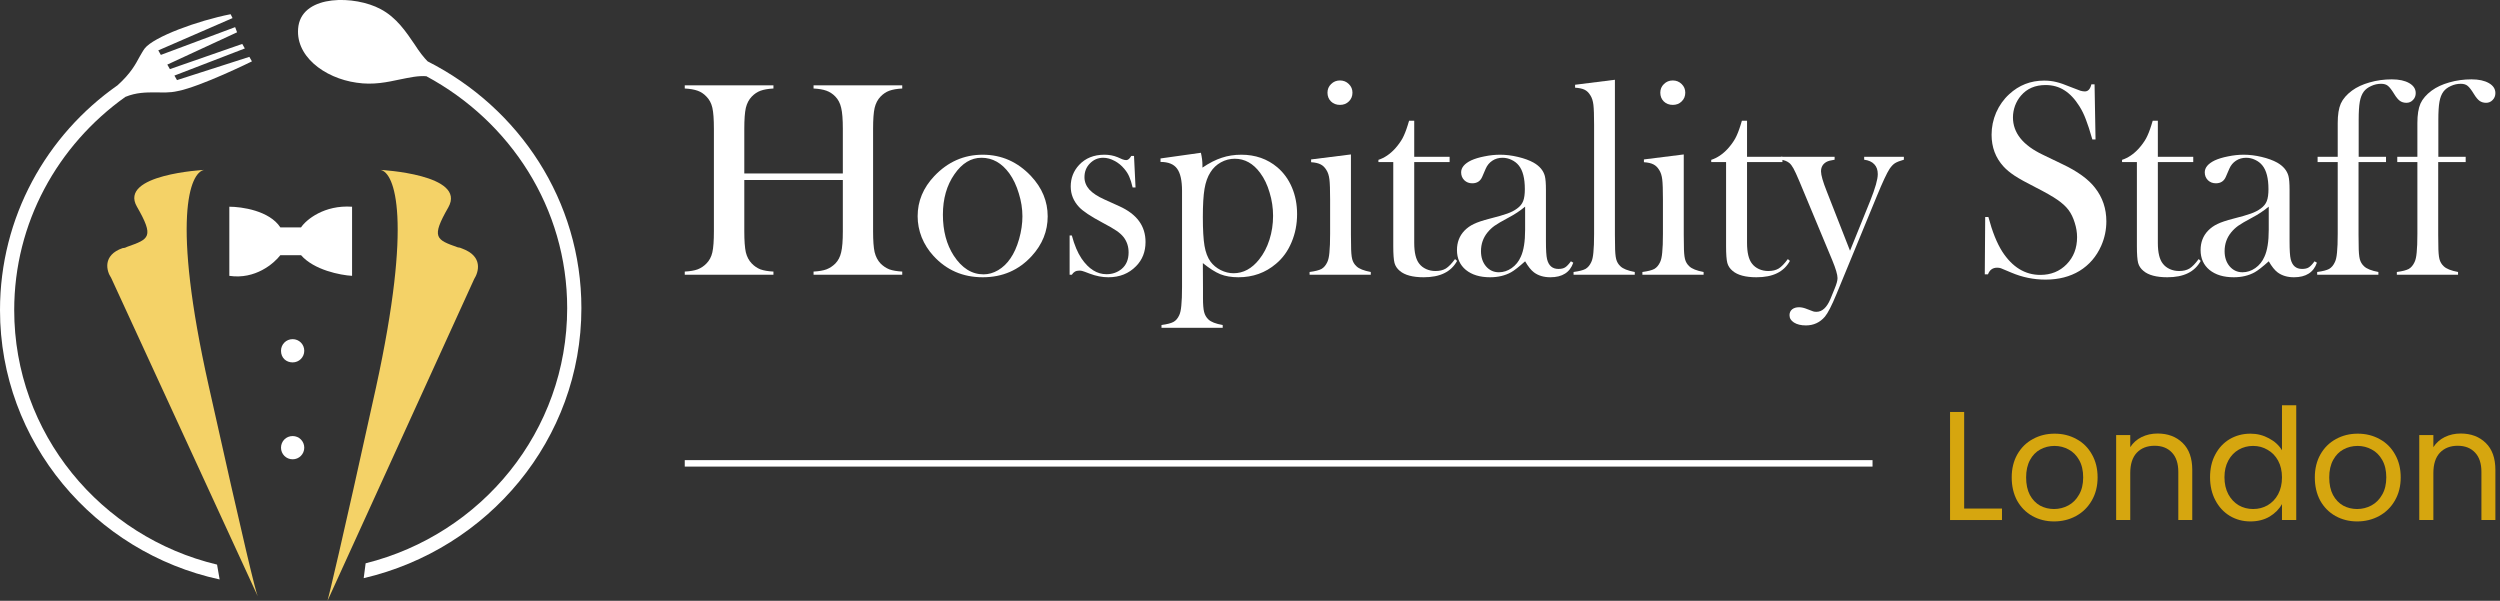
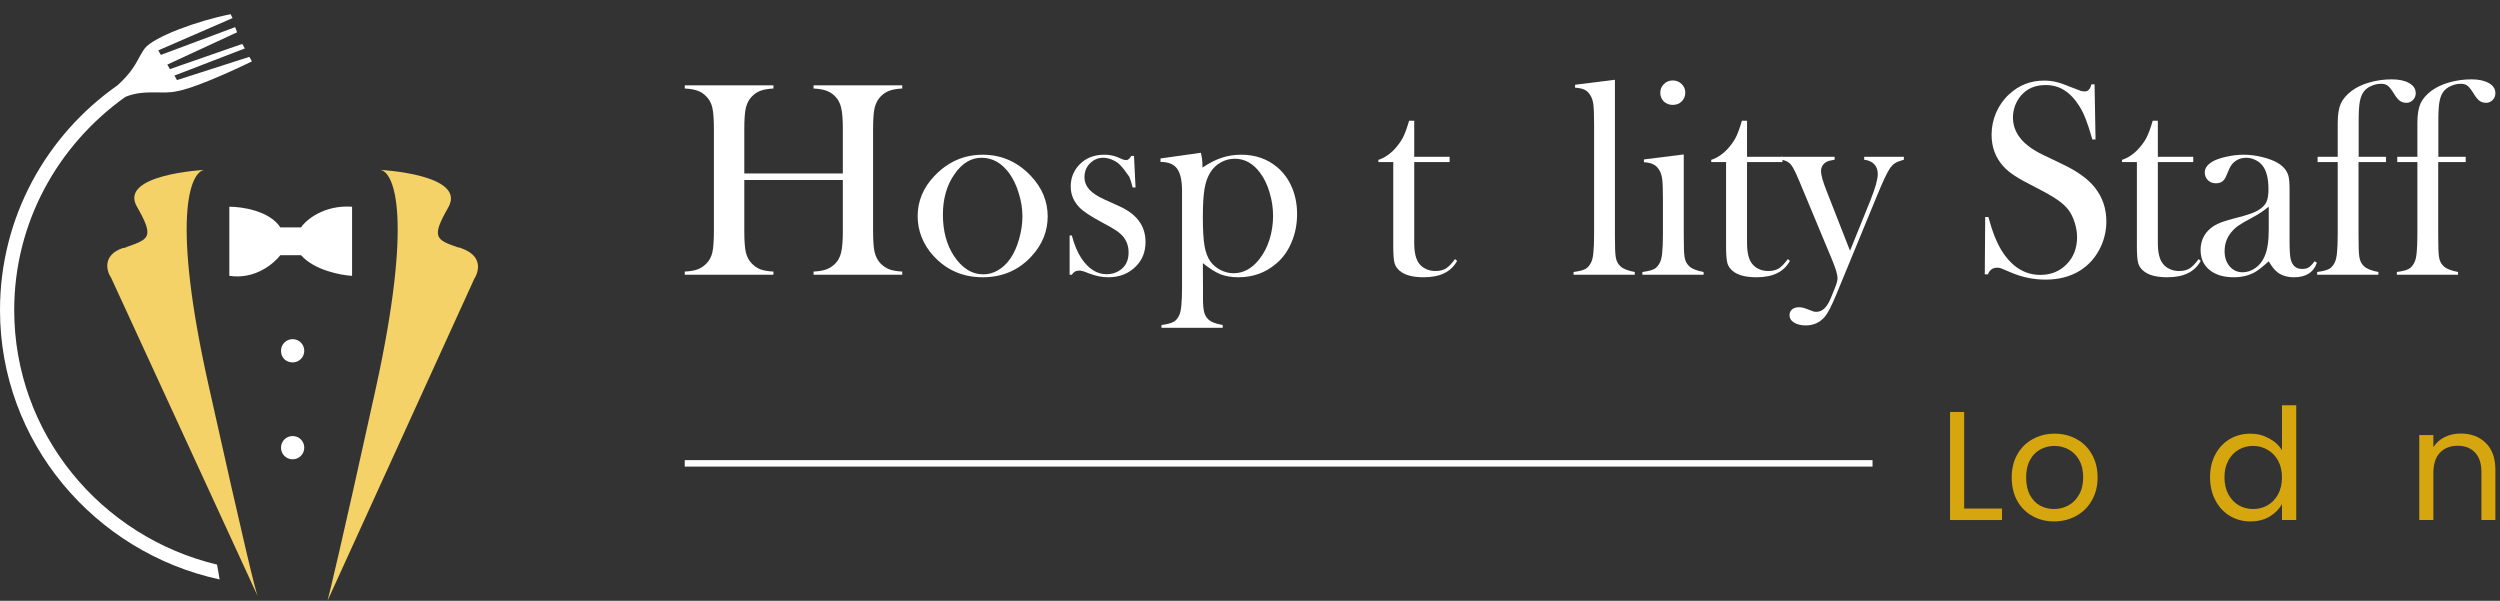
<svg xmlns="http://www.w3.org/2000/svg" width="387" height="93" viewBox="0 0 387 93" fill="none">
  <rect x="0" y="0" width="387" height="93" fill="#333333" stroke="none" />
  <g clip-path="url(#clip0_104_66)">
-     <path d="M58.9 1.4C61.4 2.7 62.9 5 64.2 6.9C64.9 8 65.6 8.9 66.2 9.5C80.4 16.7 90 31.1 90 47.7C90 68 75.6 85 56.3 89.5L56.6 87.2C74.6 82.7 87.8 66.7 87.8 47.7C87.8 32.2 79 18.8 66 11.8C64.7 11.7 63.4 12 61.9 12.3C60 12.7 57.8 13.2 55.2 12.8C50.2 12.1 45.5 8.6 46.2 4C47 -0.9 55 -0.7 58.9 1.4Z" fill="white" />
    <path d="M21.6 8.8C21.9 8.3 22.1 7.9 22.4 7.5C23.8 5.7 30.6 3.2 35.7 2.2L36 2.8L24.5 7.8L24.9 8.5L36.4 4.2L36.7 5L25.9 10L26.3 10.7L37.5 6.8L37.9 7.5L27 11.7L27.4 12.4L38.6 8.8L39 9.5C39 9.5 31.1 13.4 27.5 14.1C26.2 14.4 25.1 14.3 24.1 14.3C22.6 14.3 21.1 14.3 19.4 15C8.9 22.5 2.2 34.5 2.2 48C2.2 67.1 15.6 83.1 33.6 87.4L34 89.7C14.6 85.5 0 68.4 0 48C0 33.6 7.2 20.9 18.2 13.2C20.3 11.3 21 9.9 21.6 8.8Z" fill="white" />
    <path d="M32.3 59.7C26.5 33.8 29.4 26.7 31.6 26.3C31.6 26.3 18.3 27 21.2 32C23.9 36.7 23.1 37 19.7 38.2C19.5 38.3 19.3 38.4 19 38.4C15.8 39.5 16.5 42 17.2 43L39.9 92.3C39.6 91.7 37.8 84.4 32.3 59.7Z" fill="#F4D267" />
    <path d="M35.5 32C37.4 32 41.7 32.6 43.4 35.2H46.6C47.4 34 50.2 31.7 54.5 32V42.7C52.7 42.6 48.6 41.8 46.6 39.5H43.4C42.4 40.8 39.5 43.3 35.5 42.7V32Z" fill="white" />
    <path d="M58.9 26.3C61.1 26.7 63.9 33.9 58.2 60C52.7 85 50.9 92.3 50.7 93L73.4 43.2C74.1 42.1 74.8 39.7 71.6 38.5C71.4 38.4 71.1 38.3 70.9 38.3C67.5 37.1 66.7 36.8 69.4 32.1C72.3 27 58.9 26.3 58.9 26.3Z" fill="#F4D267" />
    <path d="M45.3 56.1C46.3 56.1 47.1 55.3 47.1 54.3C47.1 53.3 46.3 52.5 45.3 52.5C44.3 52.5 43.5 53.3 43.5 54.3C43.5 55.4 44.3 56.1 45.3 56.1Z" fill="white" />
    <path d="M47.1 69.3C47.1 70.3 46.3 71.1 45.3 71.1C44.3 71.1 43.5 70.3 43.5 69.3C43.5 68.3 44.3 67.5 45.3 67.5C46.3 67.5 47.1 68.3 47.1 69.3Z" fill="white" />
  </g>
  <path d="M115.217 26.85H130.471V19.953C130.471 18.478 130.385 17.39 130.213 16.688C130.055 15.986 129.755 15.406 129.311 14.947C128.91 14.532 128.451 14.231 127.936 14.045C127.434 13.859 126.768 13.744 125.938 13.701V13.207H139.666V13.701C138.85 13.744 138.184 13.859 137.668 14.045C137.167 14.231 136.715 14.532 136.314 14.947C135.87 15.406 135.562 15.993 135.391 16.709C135.233 17.411 135.154 18.492 135.154 19.953V35.787C135.154 37.248 135.233 38.33 135.391 39.032C135.562 39.733 135.87 40.321 136.314 40.793C136.715 41.194 137.167 41.495 137.668 41.696C138.184 41.882 138.85 41.996 139.666 42.039V42.533H125.938V42.039C126.768 41.996 127.434 41.882 127.936 41.696C128.451 41.495 128.91 41.194 129.311 40.793C129.755 40.335 130.055 39.755 130.213 39.053C130.385 38.351 130.471 37.263 130.471 35.787V27.86H115.217V35.787C115.217 37.248 115.296 38.337 115.453 39.053C115.625 39.755 115.933 40.335 116.377 40.793C116.764 41.194 117.208 41.495 117.709 41.696C118.225 41.882 118.898 41.996 119.729 42.039V42.533H106V42.039C106.831 41.996 107.497 41.882 107.998 41.696C108.514 41.495 108.965 41.194 109.352 40.793C109.81 40.335 110.118 39.755 110.275 39.053C110.433 38.351 110.512 37.263 110.512 35.787V19.953C110.512 18.478 110.433 17.39 110.275 16.688C110.118 15.986 109.81 15.406 109.352 14.947C108.965 14.532 108.514 14.231 107.998 14.045C107.482 13.859 106.816 13.744 106 13.701V13.207H119.729V13.701C118.912 13.744 118.246 13.859 117.73 14.045C117.229 14.231 116.778 14.532 116.377 14.947C115.933 15.406 115.625 15.993 115.453 16.709C115.296 17.411 115.217 18.492 115.217 19.953V26.85Z" fill="white" />
  <path d="M142.051 33.467C142.051 31.147 142.91 29.077 144.629 27.258C146.72 25.052 149.219 23.95 152.127 23.95C155.035 23.95 157.527 25.052 159.604 27.258C161.322 29.091 162.182 31.168 162.182 33.489C162.182 35.78 161.365 37.821 159.732 39.612C157.727 41.817 155.192 42.92 152.127 42.92C149.062 42.92 146.52 41.817 144.5 39.612C143.712 38.752 143.104 37.793 142.674 36.733C142.258 35.673 142.051 34.584 142.051 33.467ZM145.961 33.231C145.961 35.723 146.52 37.836 147.637 39.569C148.897 41.502 150.437 42.469 152.256 42.469C153.029 42.469 153.781 42.254 154.512 41.825C155.242 41.395 155.872 40.793 156.402 40.02C156.961 39.218 157.412 38.215 157.756 37.012C158.1 35.794 158.271 34.62 158.271 33.489C158.271 32.314 158.085 31.132 157.713 29.944C157.355 28.741 156.868 27.709 156.252 26.85C155.077 25.231 153.638 24.422 151.934 24.422C150.315 24.422 148.919 25.274 147.744 26.979C146.555 28.683 145.961 30.767 145.961 33.231Z" fill="white" />
-   <path d="M165.576 42.533V36.453H165.92C166.321 37.943 166.822 39.132 167.424 40.02C168.527 41.638 169.816 42.447 171.291 42.447C172.193 42.447 172.974 42.175 173.633 41.631C174.349 41.029 174.707 40.177 174.707 39.075C174.707 38.172 174.449 37.384 173.934 36.711C173.647 36.353 173.282 36.024 172.838 35.723C172.408 35.422 171.678 35 170.646 34.455C168.842 33.496 167.639 32.694 167.037 32.049C166.178 31.132 165.748 30.073 165.748 28.869C165.748 27.58 166.178 26.47 167.037 25.539C168.025 24.479 169.336 23.95 170.969 23.95C171.699 23.95 172.38 24.078 173.01 24.336L173.74 24.658C173.969 24.744 174.17 24.787 174.342 24.787C174.614 24.787 174.872 24.573 175.115 24.143H175.545L175.781 29.02H175.33C175.173 28.332 175.001 27.781 174.814 27.366C174.643 26.95 174.392 26.549 174.062 26.162C173.618 25.618 173.103 25.196 172.516 24.895C171.928 24.58 171.348 24.422 170.775 24.422C169.973 24.422 169.286 24.716 168.713 25.303C168.154 25.876 167.875 26.585 167.875 27.43C167.875 28.132 168.126 28.769 168.627 29.342C169.143 29.901 169.93 30.416 170.99 30.889L173.268 31.92C174.628 32.536 175.645 33.302 176.318 34.219C176.992 35.136 177.328 36.217 177.328 37.463C177.328 38.967 176.841 40.213 175.867 41.201C174.75 42.347 173.318 42.92 171.57 42.92C170.625 42.92 169.665 42.734 168.691 42.362C168.061 42.118 167.682 41.982 167.553 41.953C167.424 41.91 167.259 41.889 167.059 41.889C166.557 41.889 166.178 42.104 165.92 42.533H165.576Z" fill="white" />
+   <path d="M165.576 42.533V36.453H165.92C166.321 37.943 166.822 39.132 167.424 40.02C168.527 41.638 169.816 42.447 171.291 42.447C172.193 42.447 172.974 42.175 173.633 41.631C174.349 41.029 174.707 40.177 174.707 39.075C174.707 38.172 174.449 37.384 173.934 36.711C173.647 36.353 173.282 36.024 172.838 35.723C172.408 35.422 171.678 35 170.646 34.455C168.842 33.496 167.639 32.694 167.037 32.049C166.178 31.132 165.748 30.073 165.748 28.869C165.748 27.58 166.178 26.47 167.037 25.539C168.025 24.479 169.336 23.95 170.969 23.95C171.699 23.95 172.38 24.078 173.01 24.336L173.74 24.658C173.969 24.744 174.17 24.787 174.342 24.787C174.614 24.787 174.872 24.573 175.115 24.143H175.545L175.781 29.02H175.33C175.173 28.332 175.001 27.781 174.814 27.366C173.618 25.618 173.103 25.196 172.516 24.895C171.928 24.58 171.348 24.422 170.775 24.422C169.973 24.422 169.286 24.716 168.713 25.303C168.154 25.876 167.875 26.585 167.875 27.43C167.875 28.132 168.126 28.769 168.627 29.342C169.143 29.901 169.93 30.416 170.99 30.889L173.268 31.92C174.628 32.536 175.645 33.302 176.318 34.219C176.992 35.136 177.328 36.217 177.328 37.463C177.328 38.967 176.841 40.213 175.867 41.201C174.75 42.347 173.318 42.92 171.57 42.92C170.625 42.92 169.665 42.734 168.691 42.362C168.061 42.118 167.682 41.982 167.553 41.953C167.424 41.91 167.259 41.889 167.059 41.889C166.557 41.889 166.178 42.104 165.92 42.533H165.576Z" fill="white" />
  <path d="M186.201 40.729L186.223 44.682V46.164C186.223 47.138 186.28 47.847 186.395 48.291C186.509 48.75 186.731 49.136 187.061 49.451C187.462 49.838 188.199 50.125 189.273 50.311V50.74H179.799V50.311C180.658 50.196 181.274 50.039 181.646 49.838C182.019 49.638 182.32 49.287 182.549 48.785C182.706 48.456 182.814 47.955 182.871 47.282C182.943 46.608 182.979 45.649 182.979 44.403V29.557C182.979 27.938 182.721 26.785 182.205 26.098C181.704 25.41 180.852 25.067 179.648 25.067V24.529L185.9 23.649C186.058 24.336 186.137 24.966 186.137 25.539V25.948C187.197 25.231 188.192 24.723 189.123 24.422C190.054 24.107 191.064 23.95 192.152 23.95C194.329 23.95 196.191 24.601 197.738 25.904C198.712 26.735 199.464 27.774 199.994 29.02C200.524 30.266 200.789 31.641 200.789 33.145C200.789 34.706 200.503 36.16 199.93 37.506C199.371 38.852 198.569 39.962 197.523 40.836C195.891 42.225 193.95 42.92 191.701 42.92C190.627 42.92 189.696 42.763 188.908 42.447C188.135 42.132 187.232 41.559 186.201 40.729ZM186.201 33.596C186.201 35.572 186.287 37.062 186.459 38.065C186.631 39.067 186.939 39.877 187.383 40.492C187.784 41.037 188.307 41.474 188.951 41.803C189.61 42.132 190.276 42.297 190.949 42.297C192.467 42.297 193.792 41.581 194.924 40.149C195.611 39.289 196.141 38.272 196.514 37.098C196.886 35.923 197.072 34.699 197.072 33.424C197.072 32.192 196.893 30.989 196.535 29.815C196.191 28.626 195.704 27.609 195.074 26.764C194 25.303 192.689 24.573 191.143 24.573C190.383 24.573 189.667 24.759 188.994 25.131C188.321 25.503 187.784 26.012 187.383 26.657C186.939 27.344 186.631 28.203 186.459 29.235C186.287 30.252 186.201 31.705 186.201 33.596Z" fill="white" />
-   <path d="M202.959 24.68L209.125 23.907V36.325L209.146 37.957C209.146 38.931 209.204 39.647 209.318 40.106C209.433 40.55 209.655 40.922 209.984 41.223C210.385 41.61 211.123 41.903 212.197 42.104V42.533H202.723V42.104C203.582 41.989 204.198 41.832 204.57 41.631C204.943 41.416 205.243 41.058 205.473 40.557C205.63 40.227 205.738 39.733 205.795 39.075C205.867 38.401 205.902 37.434 205.902 36.174V30.867C205.902 29.392 205.867 28.361 205.795 27.774C205.723 27.172 205.566 26.685 205.322 26.313C205.079 25.912 204.785 25.625 204.441 25.453C204.098 25.267 203.604 25.153 202.959 25.11V24.68ZM207.428 16.237C206.869 16.237 206.404 16.058 206.031 15.7C205.673 15.341 205.494 14.89 205.494 14.346C205.494 13.816 205.68 13.372 206.053 13.014C206.425 12.642 206.883 12.455 207.428 12.455C207.972 12.455 208.43 12.642 208.803 13.014C209.175 13.372 209.361 13.816 209.361 14.346C209.361 14.89 209.175 15.341 208.803 15.7C208.445 16.058 207.986 16.237 207.428 16.237Z" fill="white" />
  <path d="M218.922 24.272H224.4V25.088H218.922V37.592C218.922 39.096 219.18 40.17 219.695 40.815C219.967 41.173 220.326 41.452 220.77 41.653C221.214 41.853 221.693 41.953 222.209 41.953C222.854 41.953 223.391 41.825 223.82 41.567C224.25 41.294 224.723 40.807 225.238 40.106L225.561 40.385C225.088 41.244 224.422 41.882 223.562 42.297C222.717 42.712 221.658 42.92 220.383 42.92C218.693 42.92 217.461 42.591 216.688 41.932C216.272 41.588 216 41.18 215.871 40.707C215.742 40.22 215.678 39.354 215.678 38.108V25.088H213.379V24.744C214.31 24.444 215.169 23.863 215.957 23.004C216.43 22.474 216.809 21.951 217.096 21.436C217.382 20.906 217.654 20.226 217.912 19.395L218.127 18.686H218.922V24.272Z" fill="white" />
-   <path d="M243.178 40.45L243.543 40.664C243.027 42.168 241.846 42.92 239.998 42.92C238.981 42.92 238.136 42.669 237.463 42.168C237.019 41.839 236.561 41.266 236.088 40.45C235.128 41.309 234.405 41.875 233.918 42.147C232.987 42.662 231.906 42.92 230.674 42.92C229.098 42.92 227.845 42.541 226.914 41.782C225.997 41.022 225.539 39.998 225.539 38.709C225.539 37.52 225.919 36.525 226.678 35.723C227.107 35.279 227.602 34.928 228.16 34.67C228.719 34.398 229.528 34.126 230.588 33.854C231.834 33.539 232.751 33.274 233.338 33.059C233.939 32.844 234.441 32.586 234.842 32.285C235.3 31.956 235.615 31.569 235.787 31.125C235.959 30.681 236.045 30.065 236.045 29.278C236.045 27.602 235.73 26.377 235.1 25.604C234.813 25.246 234.441 24.959 233.982 24.744C233.538 24.529 233.073 24.422 232.586 24.422C231.999 24.422 231.476 24.573 231.018 24.873C230.559 25.174 230.215 25.589 229.986 26.119L229.449 27.366C229.163 28.039 228.647 28.375 227.902 28.375C227.415 28.375 227.007 28.218 226.678 27.903C226.348 27.573 226.184 27.165 226.184 26.678C226.184 25.948 226.699 25.332 227.73 24.83C228.289 24.573 228.977 24.365 229.793 24.207C230.624 24.035 231.433 23.95 232.221 23.95C233.109 23.95 234.033 24.064 234.992 24.293C235.952 24.522 236.754 24.816 237.398 25.174C238.329 25.704 238.91 26.392 239.139 27.237C239.253 27.666 239.311 28.39 239.311 29.407V37.356C239.311 38.702 239.368 39.619 239.482 40.106C239.726 41.123 240.313 41.631 241.244 41.631C241.688 41.631 242.032 41.552 242.275 41.395C242.533 41.237 242.834 40.922 243.178 40.45ZM236.088 31.985C235.314 32.629 234.462 33.195 233.531 33.682C232.486 34.24 231.762 34.663 231.361 34.95C230.96 35.236 230.595 35.58 230.266 35.981C229.592 36.811 229.256 37.778 229.256 38.881C229.256 39.826 229.514 40.607 230.029 41.223C230.559 41.839 231.225 42.147 232.027 42.147C232.729 42.147 233.388 41.932 234.004 41.502C234.634 41.058 235.107 40.471 235.422 39.74C235.866 38.781 236.088 37.392 236.088 35.572V31.985Z" fill="white" />
  <path d="M243.822 13.121L249.988 12.348V36.325L250.01 37.957C250.01 38.931 250.067 39.647 250.182 40.106C250.296 40.55 250.518 40.922 250.848 41.223C251.249 41.61 251.986 41.903 253.061 42.104V42.533H243.586V42.104C244.445 41.989 245.061 41.832 245.434 41.631C245.806 41.416 246.107 41.058 246.336 40.557C246.493 40.227 246.601 39.733 246.658 39.075C246.73 38.401 246.766 37.434 246.766 36.174V19.309C246.766 17.848 246.73 16.817 246.658 16.215C246.587 15.614 246.429 15.127 246.186 14.754C245.942 14.353 245.648 14.067 245.305 13.895C244.961 13.723 244.467 13.616 243.822 13.572V13.121Z" fill="white" />
  <path d="M254.479 24.68L260.645 23.907V36.325L260.666 37.957C260.666 38.931 260.723 39.647 260.838 40.106C260.952 40.55 261.174 40.922 261.504 41.223C261.905 41.61 262.643 41.903 263.717 42.104V42.533H254.242V42.104C255.102 41.989 255.717 41.832 256.09 41.631C256.462 41.416 256.763 41.058 256.992 40.557C257.15 40.227 257.257 39.733 257.314 39.075C257.386 38.401 257.422 37.434 257.422 36.174V30.867C257.422 29.392 257.386 28.361 257.314 27.774C257.243 27.172 257.085 26.685 256.842 26.313C256.598 25.912 256.305 25.625 255.961 25.453C255.617 25.267 255.123 25.153 254.479 25.11V24.68ZM258.947 16.237C258.389 16.237 257.923 16.058 257.551 15.7C257.193 15.341 257.014 14.89 257.014 14.346C257.014 13.816 257.2 13.372 257.572 13.014C257.945 12.642 258.403 12.455 258.947 12.455C259.492 12.455 259.95 12.642 260.322 13.014C260.695 13.372 260.881 13.816 260.881 14.346C260.881 14.89 260.695 15.341 260.322 15.7C259.964 16.058 259.506 16.237 258.947 16.237Z" fill="white" />
  <path d="M270.441 24.272H275.92V25.088H270.441V37.592C270.441 39.096 270.699 40.17 271.215 40.815C271.487 41.173 271.845 41.452 272.289 41.653C272.733 41.853 273.213 41.953 273.729 41.953C274.373 41.953 274.91 41.825 275.34 41.567C275.77 41.294 276.242 40.807 276.758 40.106L277.08 40.385C276.607 41.244 275.941 41.882 275.082 42.297C274.237 42.712 273.177 42.92 271.902 42.92C270.212 42.92 268.98 42.591 268.207 41.932C267.792 41.588 267.52 41.18 267.391 40.707C267.262 40.22 267.197 39.354 267.197 38.108V25.088H264.898V24.744C265.829 24.444 266.689 23.863 267.477 23.004C267.949 22.474 268.329 21.951 268.615 21.436C268.902 20.906 269.174 20.226 269.432 19.395L269.646 18.686H270.441V24.272Z" fill="white" />
  <path d="M275.684 24.272H283.998V24.723C283.411 24.809 282.988 24.923 282.73 25.067C282.172 25.382 281.893 25.869 281.893 26.528C281.893 27.101 282.186 28.125 282.773 29.6L286.383 38.817L289.52 31.061C290.293 29.127 290.68 27.759 290.68 26.957C290.68 26.313 290.501 25.804 290.143 25.432C289.785 25.045 289.262 24.809 288.574 24.723V24.272H294.719V24.723C294.103 24.895 293.645 25.074 293.344 25.26C293.057 25.446 292.778 25.74 292.506 26.141C292.09 26.771 291.432 28.182 290.529 30.373L284.299 45.498C283.554 47.303 282.952 48.477 282.494 49.022C281.721 49.924 280.74 50.375 279.551 50.375C278.792 50.375 278.176 50.225 277.703 49.924C277.245 49.638 277.016 49.258 277.016 48.785C277.016 48.413 277.152 48.112 277.424 47.883C277.696 47.668 278.054 47.561 278.498 47.561C278.87 47.561 279.3 47.661 279.787 47.862C280.26 48.048 280.561 48.162 280.689 48.205C280.833 48.248 280.997 48.27 281.184 48.27C282.072 48.27 282.795 47.604 283.354 46.272L284.02 44.639C284.306 43.951 284.449 43.422 284.449 43.049C284.449 42.519 284.177 41.595 283.633 40.278L278.52 28.01C278.133 27.093 277.832 26.442 277.617 26.055C277.402 25.668 277.188 25.389 276.973 25.217C276.615 24.945 276.185 24.78 275.684 24.723V24.272Z" fill="white" />
  <path d="M307.244 42.469L307.309 33.596H307.803C308.404 35.859 309.12 37.642 309.951 38.946C311.512 41.352 313.475 42.555 315.838 42.555C317.485 42.555 318.846 42.004 319.92 40.901C320.994 39.798 321.531 38.401 321.531 36.711C321.531 35.981 321.41 35.236 321.166 34.477C320.937 33.718 320.622 33.066 320.221 32.522C319.805 31.963 319.218 31.426 318.459 30.91C317.714 30.395 316.568 29.743 315.021 28.955C313.661 28.268 312.615 27.688 311.885 27.215C311.169 26.742 310.589 26.263 310.145 25.776C308.913 24.429 308.297 22.789 308.297 20.856C308.297 19.667 308.533 18.521 309.006 17.418C309.493 16.315 310.166 15.37 311.025 14.582C312.544 13.179 314.341 12.477 316.418 12.477C317.091 12.477 317.714 12.548 318.287 12.692C318.86 12.821 319.626 13.085 320.586 13.487C321.302 13.773 321.789 13.959 322.047 14.045C322.305 14.117 322.534 14.153 322.734 14.153C323.236 14.153 323.572 13.787 323.744 13.057H324.238L324.389 21.586H323.895C323.508 20.226 323.171 19.187 322.885 18.471C322.613 17.741 322.283 17.067 321.896 16.451C321.195 15.334 320.421 14.511 319.576 13.981C318.731 13.436 317.757 13.164 316.654 13.164C315.05 13.164 313.783 13.709 312.852 14.797C312.465 15.241 312.157 15.764 311.928 16.366C311.713 16.967 311.605 17.569 311.605 18.17C311.605 20.562 313.145 22.488 316.225 23.95L319.254 25.41C321.589 26.513 323.271 27.731 324.303 29.063C325.477 30.552 326.064 32.285 326.064 34.262C326.064 35.58 325.799 36.84 325.27 38.043C324.525 39.719 323.408 41.015 321.918 41.932C320.428 42.834 318.674 43.285 316.654 43.285C314.807 43.285 313.031 42.92 311.326 42.19C310.438 41.803 309.908 41.581 309.736 41.524C309.564 41.466 309.371 41.438 309.156 41.438C308.469 41.438 307.996 41.782 307.738 42.469H307.244Z" fill="white" />
  <path d="M334.035 24.272H339.514V25.088H334.035V37.592C334.035 39.096 334.293 40.17 334.809 40.815C335.081 41.173 335.439 41.452 335.883 41.653C336.327 41.853 336.807 41.953 337.322 41.953C337.967 41.953 338.504 41.825 338.934 41.567C339.363 41.294 339.836 40.807 340.352 40.106L340.674 40.385C340.201 41.244 339.535 41.882 338.676 42.297C337.831 42.712 336.771 42.92 335.496 42.92C333.806 42.92 332.574 42.591 331.801 41.932C331.385 41.588 331.113 41.18 330.984 40.707C330.855 40.22 330.791 39.354 330.791 38.108V25.088H328.492V24.744C329.423 24.444 330.283 23.863 331.07 23.004C331.543 22.474 331.923 21.951 332.209 21.436C332.495 20.906 332.768 20.226 333.025 19.395L333.24 18.686H334.035V24.272Z" fill="white" />
  <path d="M358.291 40.45L358.656 40.664C358.141 42.168 356.959 42.92 355.111 42.92C354.094 42.92 353.249 42.669 352.576 42.168C352.132 41.839 351.674 41.266 351.201 40.45C350.242 41.309 349.518 41.875 349.031 42.147C348.1 42.662 347.019 42.92 345.787 42.92C344.212 42.92 342.958 42.541 342.027 41.782C341.111 41.022 340.652 39.998 340.652 38.709C340.652 37.52 341.032 36.525 341.791 35.723C342.221 35.279 342.715 34.928 343.273 34.67C343.832 34.398 344.641 34.126 345.701 33.854C346.947 33.539 347.864 33.274 348.451 33.059C349.053 32.844 349.554 32.586 349.955 32.285C350.413 31.956 350.729 31.569 350.9 31.125C351.072 30.681 351.158 30.065 351.158 29.278C351.158 27.602 350.843 26.377 350.213 25.604C349.926 25.246 349.554 24.959 349.096 24.744C348.652 24.529 348.186 24.422 347.699 24.422C347.112 24.422 346.589 24.573 346.131 24.873C345.673 25.174 345.329 25.589 345.1 26.119L344.562 27.366C344.276 28.039 343.76 28.375 343.016 28.375C342.529 28.375 342.12 28.218 341.791 27.903C341.462 27.573 341.297 27.165 341.297 26.678C341.297 25.948 341.812 25.332 342.844 24.83C343.402 24.573 344.09 24.365 344.906 24.207C345.737 24.035 346.546 23.95 347.334 23.95C348.222 23.95 349.146 24.064 350.105 24.293C351.065 24.522 351.867 24.816 352.512 25.174C353.443 25.704 354.023 26.392 354.252 27.237C354.367 27.666 354.424 28.39 354.424 29.407V37.356C354.424 38.702 354.481 39.619 354.596 40.106C354.839 41.123 355.426 41.631 356.357 41.631C356.801 41.631 357.145 41.552 357.389 41.395C357.646 41.237 357.947 40.922 358.291 40.45ZM351.201 31.985C350.428 32.629 349.576 33.195 348.645 33.682C347.599 34.24 346.876 34.663 346.475 34.95C346.074 35.236 345.708 35.58 345.379 35.981C344.706 36.811 344.369 37.778 344.369 38.881C344.369 39.826 344.627 40.607 345.143 41.223C345.673 41.839 346.339 42.147 347.141 42.147C347.842 42.147 348.501 41.932 349.117 41.502C349.747 41.058 350.22 40.471 350.535 39.74C350.979 38.781 351.201 37.392 351.201 35.572V31.985Z" fill="white" />
  <path d="M365.102 25.088V36.325L365.123 37.957C365.123 38.931 365.18 39.647 365.295 40.106C365.41 40.55 365.632 40.922 365.961 41.223C366.362 41.61 367.1 41.903 368.174 42.104V42.533H358.699V42.104C359.559 41.989 360.174 41.832 360.547 41.631C360.919 41.416 361.22 41.058 361.449 40.557C361.607 40.227 361.714 39.733 361.771 39.075C361.843 38.401 361.879 37.434 361.879 36.174V25.088H358.764V24.272H361.879V19.029C361.879 17.769 362.036 16.774 362.352 16.043C362.681 15.313 363.261 14.64 364.092 14.024C364.837 13.479 365.746 13.057 366.82 12.756C367.909 12.441 369.055 12.283 370.258 12.283C371.375 12.283 372.27 12.477 372.943 12.864C373.617 13.25 373.953 13.766 373.953 14.41C373.953 14.84 373.81 15.198 373.523 15.485C373.251 15.771 372.915 15.914 372.514 15.914C372.127 15.914 371.79 15.814 371.504 15.614C371.217 15.399 370.931 15.055 370.645 14.582C370.243 13.923 369.914 13.494 369.656 13.293C369.398 13.078 369.048 12.971 368.604 12.971C368.059 12.971 367.544 13.085 367.057 13.315C366.57 13.53 366.19 13.816 365.918 14.174C365.617 14.575 365.41 15.105 365.295 15.764C365.18 16.408 365.123 17.347 365.123 18.578V24.272H369.355V25.088H365.102Z" fill="white" />
  <path d="M377.434 25.088V36.325L377.455 37.957C377.455 38.931 377.512 39.647 377.627 40.106C377.742 40.55 377.964 40.922 378.293 41.223C378.694 41.61 379.432 41.903 380.506 42.104V42.533H371.031V42.104C371.891 41.989 372.507 41.832 372.879 41.631C373.251 41.416 373.552 41.058 373.781 40.557C373.939 40.227 374.046 39.733 374.104 39.075C374.175 38.401 374.211 37.434 374.211 36.174V25.088H371.096V24.272H374.211V19.029C374.211 17.769 374.368 16.774 374.684 16.043C375.013 15.313 375.593 14.64 376.424 14.024C377.169 13.479 378.078 13.057 379.152 12.756C380.241 12.441 381.387 12.283 382.59 12.283C383.707 12.283 384.602 12.477 385.275 12.864C385.949 13.25 386.285 13.766 386.285 14.41C386.285 14.84 386.142 15.198 385.855 15.485C385.583 15.771 385.247 15.914 384.846 15.914C384.459 15.914 384.122 15.814 383.836 15.614C383.549 15.399 383.263 15.055 382.977 14.582C382.576 13.923 382.246 13.494 381.988 13.293C381.73 13.078 381.38 12.971 380.936 12.971C380.391 12.971 379.876 13.085 379.389 13.315C378.902 13.53 378.522 13.816 378.25 14.174C377.949 14.575 377.742 15.105 377.627 15.764C377.512 16.408 377.455 17.347 377.455 18.578V24.272H381.688V25.088H377.434Z" fill="white" />
  <path d="M106 71.728L289.868 71.728" stroke="white" />
  <path d="M304.052 78.725H309.908V80.501H301.868V63.773H304.052V78.725Z" fill="#D6A60F" />
  <path d="M317.964 80.716C316.732 80.716 315.612 80.436 314.604 79.876C313.612 79.317 312.828 78.525 312.252 77.501C311.692 76.46 311.412 75.26 311.412 73.9C311.412 72.556 311.7 71.373 312.276 70.349C312.868 69.308 313.668 68.516 314.676 67.972C315.684 67.412 316.812 67.132 318.06 67.132C319.308 67.132 320.436 67.412 321.444 67.972C322.452 68.516 323.244 69.3 323.82 70.325C324.412 71.349 324.708 72.54 324.708 73.9C324.708 75.26 324.404 76.46 323.796 77.501C323.204 78.525 322.396 79.317 321.372 79.876C320.348 80.436 319.212 80.716 317.964 80.716ZM317.964 78.796C318.748 78.796 319.484 78.612 320.172 78.245C320.86 77.876 321.412 77.325 321.828 76.588C322.26 75.853 322.476 74.957 322.476 73.9C322.476 72.844 322.268 71.948 321.852 71.213C321.436 70.477 320.892 69.933 320.22 69.581C319.548 69.213 318.82 69.028 318.036 69.028C317.236 69.028 316.5 69.213 315.828 69.581C315.172 69.933 314.644 70.477 314.244 71.213C313.844 71.948 313.644 72.844 313.644 73.9C313.644 74.972 313.836 75.876 314.22 76.612C314.62 77.349 315.148 77.9 315.804 78.269C316.46 78.621 317.18 78.796 317.964 78.796Z" fill="#D6A60F" />
-   <path d="M333.987 67.109C335.587 67.109 336.883 67.597 337.875 68.573C338.867 69.532 339.363 70.924 339.363 72.749V80.501H337.203V73.061C337.203 71.749 336.875 70.749 336.219 70.061C335.563 69.356 334.667 69.004 333.531 69.004C332.379 69.004 331.459 69.365 330.771 70.085C330.099 70.805 329.763 71.853 329.763 73.228V80.501H327.579V67.349H329.763V69.221C330.195 68.549 330.779 68.028 331.515 67.66C332.267 67.293 333.091 67.109 333.987 67.109Z" fill="#D6A60F" />
  <path d="M342.115 73.876C342.115 72.532 342.387 71.356 342.931 70.349C343.475 69.325 344.219 68.532 345.163 67.972C346.123 67.412 347.195 67.132 348.379 67.132C349.403 67.132 350.355 67.373 351.235 67.853C352.115 68.317 352.787 68.933 353.251 69.701V62.74H355.459V80.501H353.251V78.028C352.819 78.812 352.179 79.46 351.331 79.972C350.483 80.469 349.491 80.716 348.355 80.716C347.187 80.716 346.123 80.428 345.163 79.853C344.219 79.276 343.475 78.469 342.931 77.428C342.387 76.388 342.115 75.204 342.115 73.876ZM353.251 73.9C353.251 72.909 353.051 72.044 352.651 71.308C352.251 70.573 351.707 70.013 351.019 69.629C350.347 69.228 349.603 69.028 348.787 69.028C347.971 69.028 347.227 69.221 346.555 69.605C345.883 69.989 345.347 70.549 344.947 71.284C344.547 72.02 344.347 72.885 344.347 73.876C344.347 74.885 344.547 75.764 344.947 76.516C345.347 77.252 345.883 77.82 346.555 78.221C347.227 78.605 347.971 78.796 348.787 78.796C349.603 78.796 350.347 78.605 351.019 78.221C351.707 77.82 352.251 77.252 352.651 76.516C353.051 75.764 353.251 74.892 353.251 73.9Z" fill="#D6A60F" />
-   <path d="M364.886 80.716C363.654 80.716 362.534 80.436 361.526 79.876C360.534 79.317 359.75 78.525 359.174 77.501C358.614 76.46 358.334 75.26 358.334 73.9C358.334 72.556 358.622 71.373 359.198 70.349C359.79 69.308 360.59 68.516 361.598 67.972C362.606 67.412 363.734 67.132 364.982 67.132C366.23 67.132 367.358 67.412 368.366 67.972C369.374 68.516 370.166 69.3 370.742 70.325C371.334 71.349 371.63 72.54 371.63 73.9C371.63 75.26 371.326 76.46 370.718 77.501C370.126 78.525 369.318 79.317 368.294 79.876C367.27 80.436 366.134 80.716 364.886 80.716ZM364.886 78.796C365.67 78.796 366.406 78.612 367.094 78.245C367.782 77.876 368.334 77.325 368.75 76.588C369.182 75.853 369.398 74.957 369.398 73.9C369.398 72.844 369.19 71.948 368.774 71.213C368.358 70.477 367.814 69.933 367.142 69.581C366.47 69.213 365.742 69.028 364.958 69.028C364.158 69.028 363.422 69.213 362.75 69.581C362.094 69.933 361.566 70.477 361.166 71.213C360.766 71.948 360.566 72.844 360.566 73.9C360.566 74.972 360.758 75.876 361.142 76.612C361.542 77.349 362.07 77.9 362.726 78.269C363.382 78.621 364.102 78.796 364.886 78.796Z" fill="#D6A60F" />
  <path d="M380.909 67.109C382.509 67.109 383.805 67.597 384.797 68.573C385.789 69.532 386.285 70.924 386.285 72.749V80.501H384.125V73.061C384.125 71.749 383.797 70.749 383.141 70.061C382.485 69.356 381.589 69.004 380.453 69.004C379.301 69.004 378.381 69.365 377.693 70.085C377.021 70.805 376.685 71.853 376.685 73.228V80.501H374.501V67.349H376.685V69.221C377.117 68.549 377.701 68.028 378.437 67.66C379.189 67.293 380.013 67.109 380.909 67.109Z" fill="#D6A60F" />
  <defs>
    <clipPath id="clip0_104_66">
      <rect width="90" height="93" fill="white" />
    </clipPath>
  </defs>
</svg>